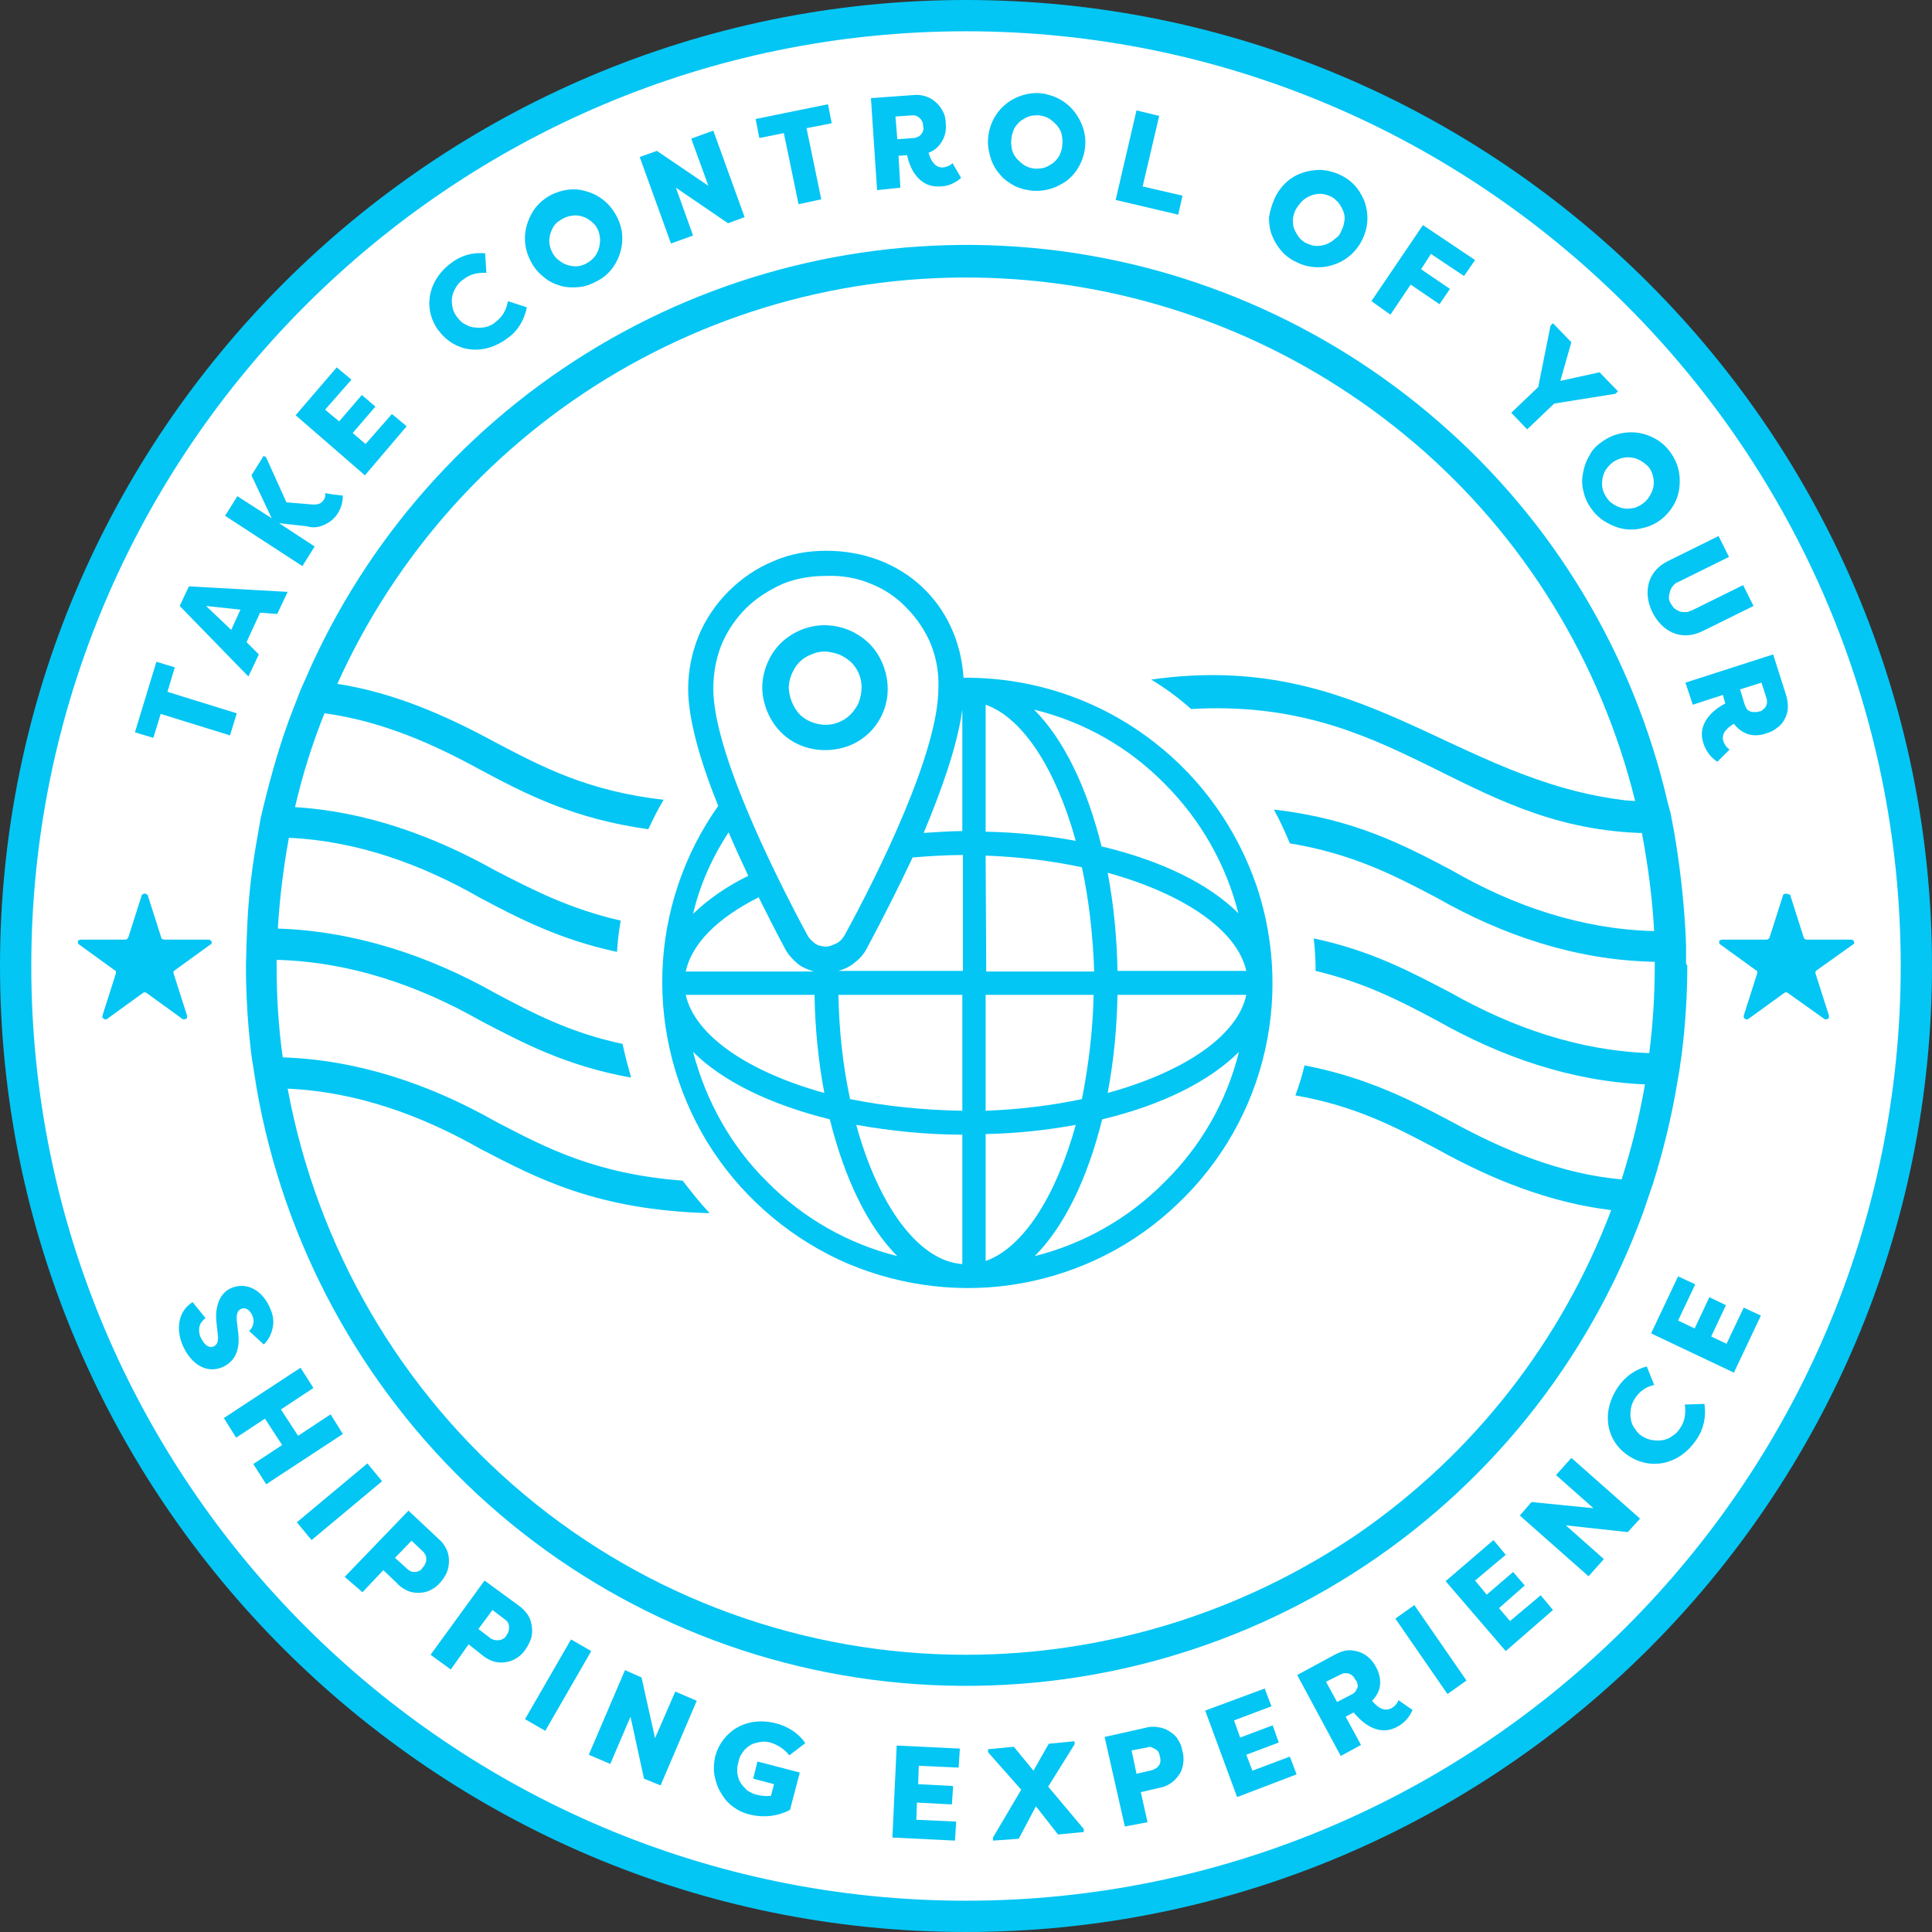
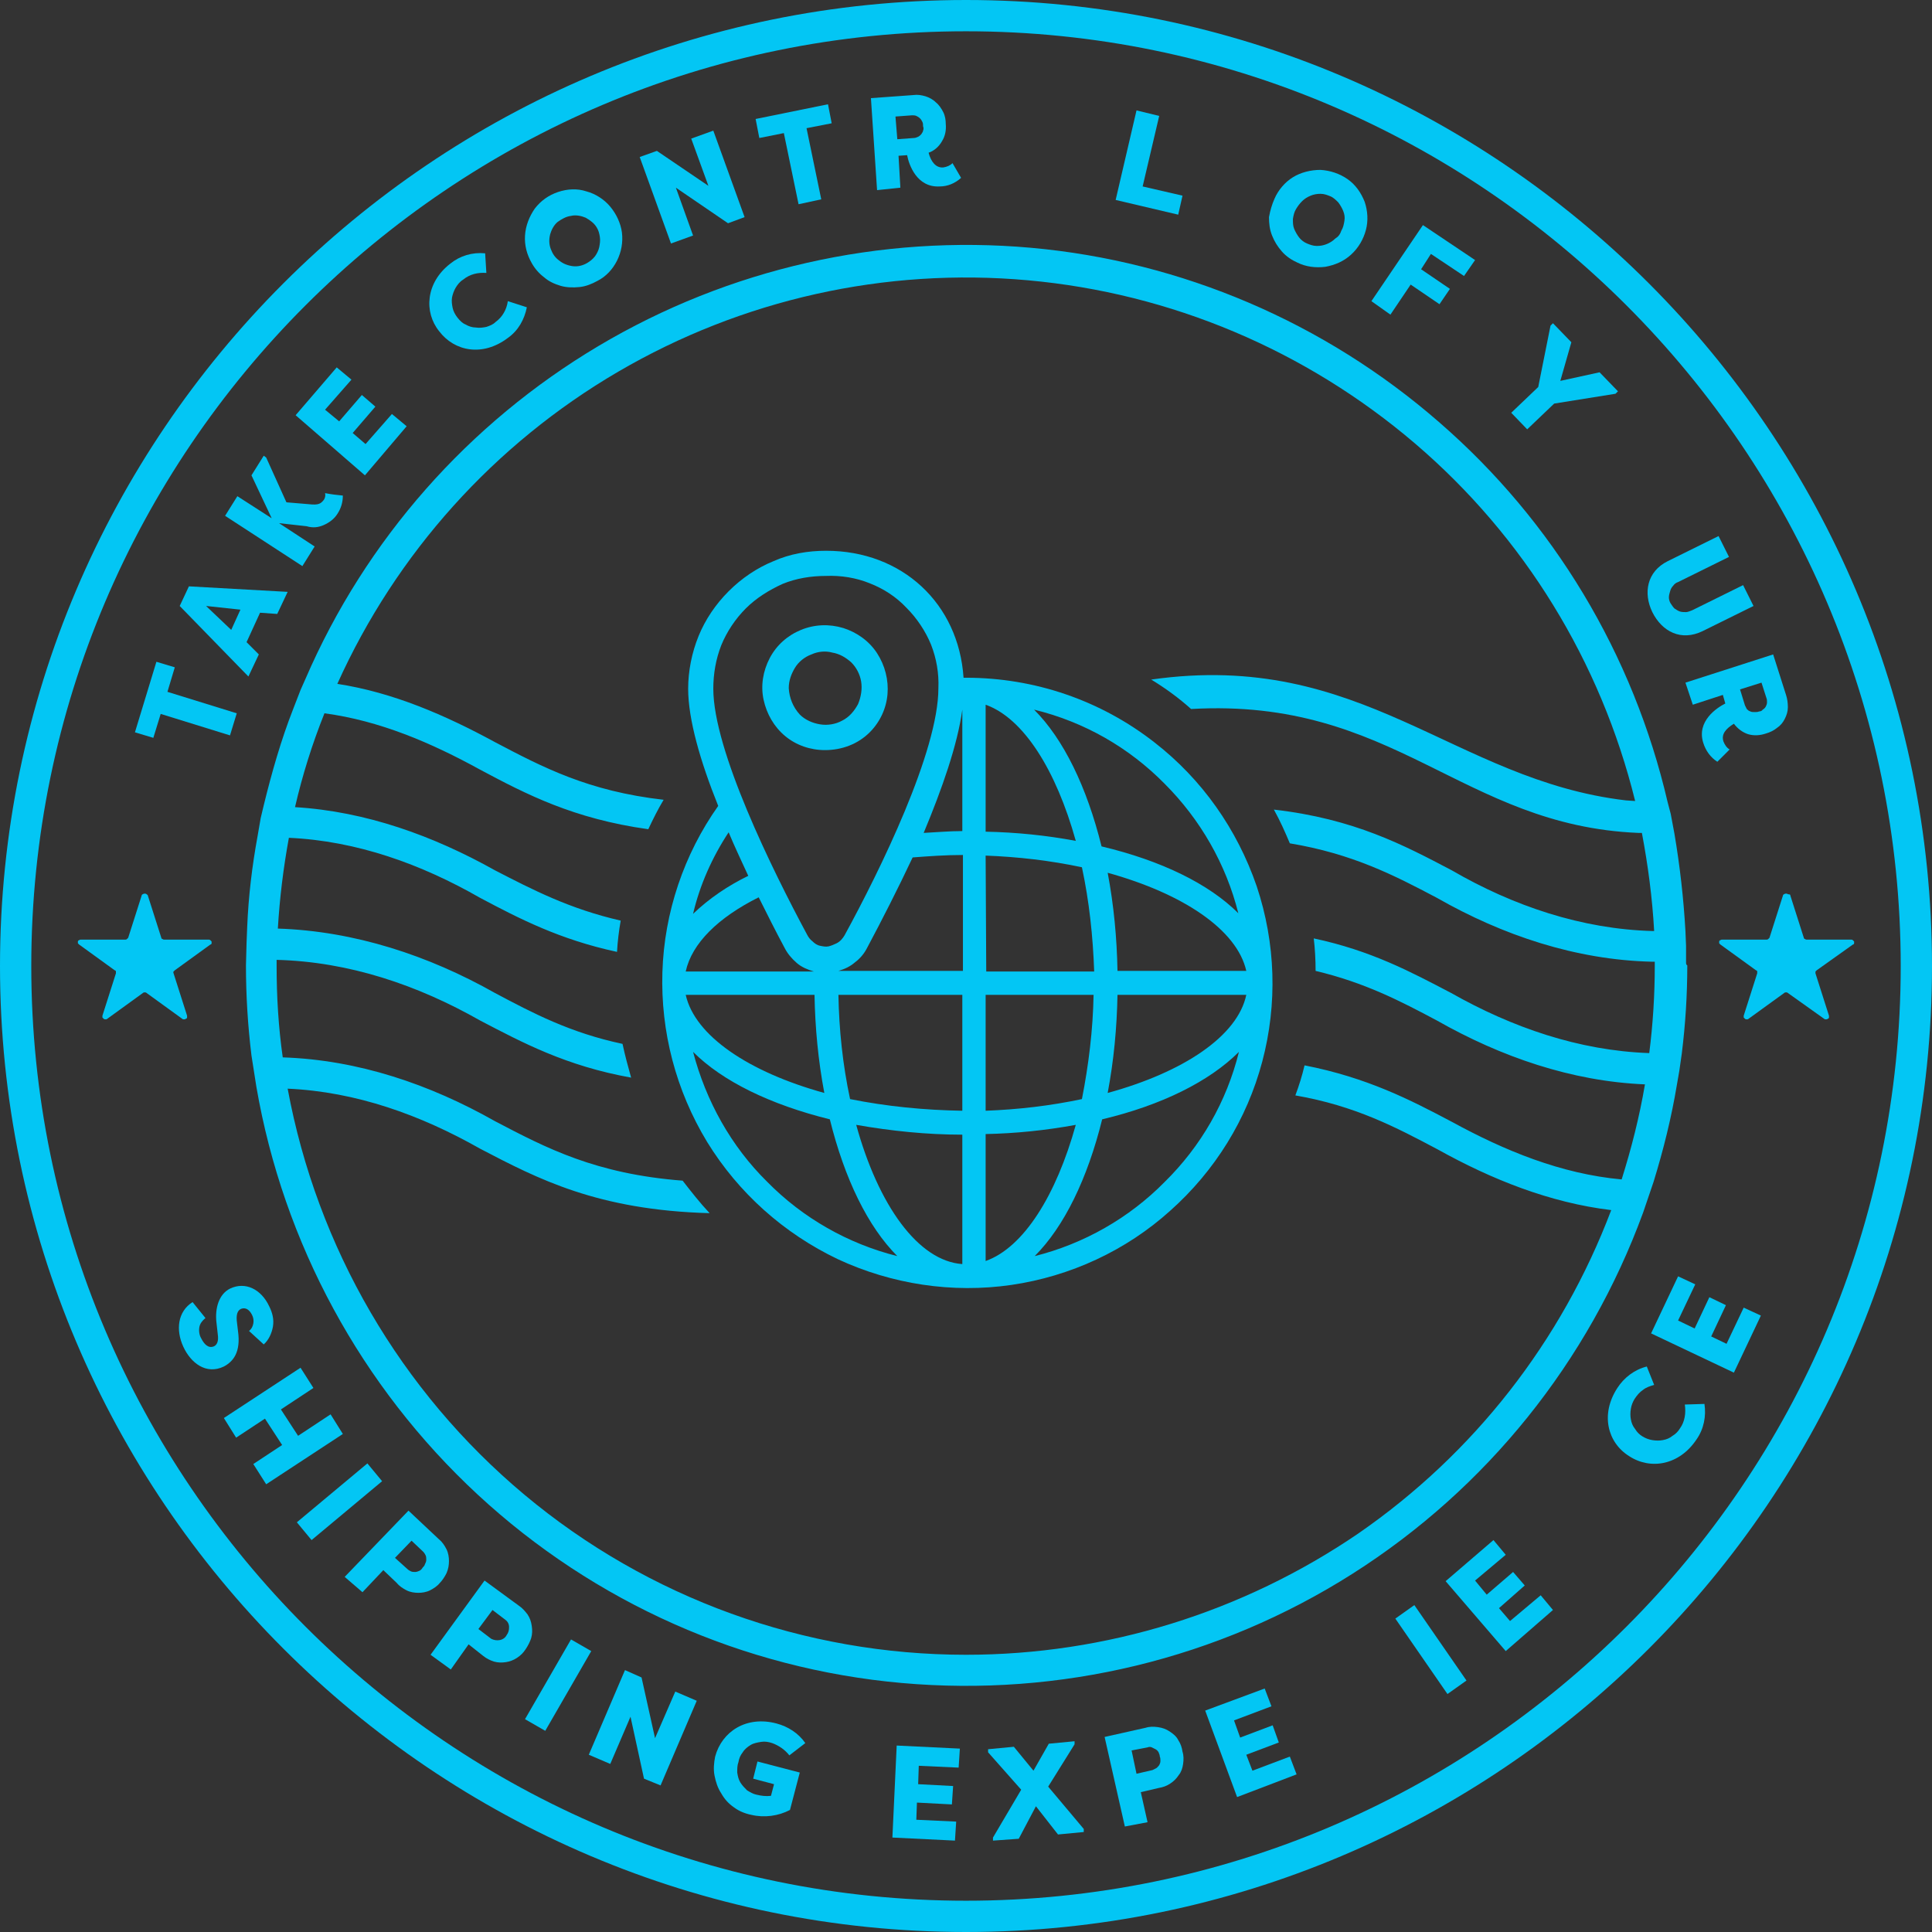
<svg xmlns="http://www.w3.org/2000/svg" version="1.1" id="Layer_1" x="0px" y="0px" viewBox="0 0 315 315" style="enable-background:new 0 0 315 315;" xml:space="preserve">
  <rect x="0" y="0" width="315" height="315" fill="#333333" stroke="none" />
  <style type="text/css">
	.st0{fill:#FFFFFF;}
	.st1{fill:#03C6F4;}
</style>
-   <circle class="st0" cx="157.7" cy="157.3" r="156.7" />
  <path class="st1" d="M24.1,146l2.2,6.9c0,0.1,0.1,0.2,0.2,0.2c0.1,0.1,0.2,0.1,0.3,0.1H34c0.1,0,0.2,0,0.3,0.1  c0.1,0.1,0.1,0.1,0.2,0.2c0,0.1,0,0.2,0,0.3s-0.1,0.2-0.2,0.2l-5.8,4.2c-0.1,0.1-0.1,0.1-0.2,0.2s0,0.2,0,0.3l2.2,6.9  c0,0.1,0,0.2,0,0.3c0,0.1-0.1,0.2-0.2,0.2c-0.1,0.1-0.2,0.1-0.3,0.1c-0.1,0-0.2,0-0.3-0.1l-5.8-4.2c-0.1-0.1-0.2-0.1-0.3-0.1  c-0.1,0-0.2,0-0.3,0.1l-5.8,4.2c-0.1,0.1-0.2,0.1-0.3,0.1c-0.1,0-0.2,0-0.3-0.1c-0.1-0.1-0.1-0.1-0.2-0.2c0-0.1,0-0.2,0-0.3l2.2-6.9  c0-0.1,0-0.2,0-0.3c0-0.1-0.1-0.2-0.2-0.2l-5.8-4.2c-0.1-0.1-0.1-0.1-0.2-0.2c0-0.1,0-0.2,0-0.3c0-0.1,0.1-0.2,0.2-0.2  c0.1-0.1,0.2-0.1,0.3-0.1h7.2c0.1,0,0.2,0,0.3-0.1c0.1-0.1,0.1-0.1,0.2-0.2l2.2-6.9c0-0.1,0.1-0.2,0.2-0.2c0.1-0.1,0.2-0.1,0.3-0.1  c0.1,0,0.2,0,0.3,0.1S24.1,145.9,24.1,146z" />
  <path class="st1" d="M291.9,146l2.2,6.9c0,0.1,0.1,0.2,0.2,0.2c0.1,0.1,0.2,0.1,0.3,0.1h7.2c0.1,0,0.2,0,0.3,0.1  c0.1,0.1,0.1,0.1,0.2,0.2c0,0.1,0,0.2,0,0.3c0,0.1-0.1,0.2-0.2,0.2l-5.9,4.2c-0.1,0.1-0.1,0.1-0.2,0.2c0,0.1,0,0.2,0,0.3l2.2,6.9  c0,0.1,0,0.2,0,0.3c0,0.1-0.1,0.2-0.2,0.2c-0.1,0.1-0.2,0.1-0.3,0.1c-0.1,0-0.2,0-0.3-0.1l-5.9-4.2c-0.1-0.1-0.2-0.1-0.3-0.1  c-0.1,0-0.2,0-0.3,0.1l-5.8,4.2c-0.1,0.1-0.2,0.1-0.3,0.1c-0.1,0-0.2,0-0.3-0.1c-0.1-0.1-0.1-0.1-0.2-0.2c0-0.1,0-0.2,0-0.3l2.2-6.9  c0-0.1,0-0.2,0-0.3s-0.1-0.2-0.2-0.2l-5.8-4.2c-0.1-0.1-0.1-0.1-0.2-0.2c0-0.1,0-0.2,0-0.3c0-0.1,0.1-0.2,0.2-0.2  c0.1-0.1,0.2-0.1,0.3-0.1h7.2c0.1,0,0.2,0,0.3-0.1c0.1-0.1,0.1-0.1,0.2-0.2l2.2-6.9c0-0.1,0.1-0.2,0.2-0.2c0.1-0.1,0.2-0.1,0.3-0.1  c0.1,0,0.2,0,0.3,0.1C291.9,145.8,291.9,145.9,291.9,146z" />
  <path class="st1" d="M157.5,315C70.7,315,0,244.3,0,157.5C0,70.7,70.7,0,157.5,0C244.4,0,315,70.7,315,157.5  C315,244.4,244.3,315,157.5,315z M157.5,5.1C73.5,5.1,5.1,73.5,5.1,157.5c0,84,68.4,152.4,152.4,152.4c84,0,152.4-68.4,152.4-152.4  C309.9,73.5,241.5,5.1,157.5,5.1z" />
  <path class="st1" d="M25.5,107.9l3,0.9l-1.2,4l11.3,3.5l-1.1,3.6l-11.3-3.5l-1.2,3.9l-3-0.9L25.5,107.9z" />
  <path class="st1" d="M40.5,110.3L29.3,98.8l1.5-3.2l16.1,0.9l-1.7,3.6l-2.8-0.2l-2.2,4.8l2,2L40.5,110.3z M37.7,102.7l1.5-3.3  l-5.6-0.6L37.7,102.7z" />
  <path class="st1" d="M51.3,89.1l-2,3.2l-12.6-8.2l2-3.2l5.6,3.6L41,77.5l2-3.2l0.4,0.3l3.3,7.3l3.6,0.3c1.7,0.2,2-0.1,2.5-0.7  c0.2-0.3,0.3-0.7,0.2-1.1c1,0.2,1.9,0.3,2.9,0.4c0,1.1-0.3,2.1-0.9,3c-0.5,0.8-1.3,1.4-2.2,1.8S51,86.1,50,85.8l-4.5-0.5L51.3,89.1z  " />
  <path class="st1" d="M59.5,77.5l-11.3-9.8l6.7-7.8l2.4,2L53,66.8l2.3,1.9l3.7-4.3l2.2,1.9l-3.7,4.3l2.1,1.8l4.3-4.9l2.4,2L59.5,77.5  z" />
  <path class="st1" d="M73.4,43c1.6-1.3,3.6-1.9,5.7-1.7l0.2,3.2c-1.4-0.1-2.7,0.2-3.8,1.1c-0.5,0.3-0.9,0.8-1.2,1.3  c-0.3,0.5-0.5,1.1-0.6,1.6c-0.1,0.6,0,1.2,0.1,1.7s0.4,1.1,0.8,1.6c0.4,0.5,0.8,0.9,1.3,1.1c0.5,0.3,1.1,0.5,1.7,0.5  c0.6,0.1,1.2,0,1.7-0.1c0.6-0.2,1.1-0.4,1.5-0.8c1.1-0.8,1.8-2,2-3.4l3.1,1c-0.4,2-1.4,3.8-3.1,5c-4.1,3.1-8.7,2.2-11.2-1.1  C69.1,50.9,69.4,46.1,73.4,43z" />
  <path class="st1" d="M86.7,42.9c-0.8-1.4-1.2-2.9-1.1-4.5c0.1-1.6,0.7-3.1,1.6-4.4c1-1.3,2.3-2.2,3.8-2.7c1.5-0.5,3.1-0.6,4.6-0.1  c1.5,0.4,2.9,1.3,3.9,2.5c1,1.2,1.7,2.7,1.9,4.2c0.2,1.6-0.1,3.2-0.8,4.6c-0.7,1.4-1.8,2.6-3.2,3.3c-0.9,0.5-1.9,0.9-2.9,1  c-1,0.1-2.1,0.1-3.1-0.2c-1-0.3-1.9-0.7-2.7-1.4C87.9,44.6,87.2,43.8,86.7,42.9z M97.3,37.1c-0.4-0.7-1.1-1.2-1.8-1.6  c-0.7-0.3-1.6-0.5-2.4-0.3c-0.8,0.1-1.5,0.5-2.2,1c-0.6,0.5-1,1.3-1.2,2c-0.2,0.8-0.2,1.6,0.1,2.4c0.3,0.8,0.7,1.4,1.4,1.9  c0.6,0.5,1.4,0.8,2.2,0.9c0.8,0.1,1.6-0.1,2.3-0.5c0.5-0.3,0.9-0.6,1.3-1.1c0.3-0.4,0.6-1,0.7-1.5c0.1-0.5,0.2-1.1,0.1-1.7  S97.6,37.6,97.3,37.1z" />
  <path class="st1" d="M110.2,30.6l2.8,7.8l-3.6,1.3l-5.1-14.1l2.8-1l8.4,5.7l-2.8-7.7l3.6-1.3l5.1,14.1l-2.7,1L110.2,30.6z" />
  <path class="st1" d="M135,17l0.6,3.1l-4.1,0.8l2.4,11.6l-3.7,0.8l-2.4-11.6l-4,0.8l-0.6-3.1L135,17z" />
  <path class="st1" d="M151.4,24.9c0.4,1.5,1.2,2.5,2.4,2.4c0.6-0.1,1.1-0.3,1.5-0.7l1.4,2.4c-1,0.9-2.2,1.4-3.5,1.4  c-3.7,0.2-5-3.5-5.3-5.1l-1.4,0.1l0.3,5.2L143,31l-1-15l6.9-0.5c0.7-0.1,1.3,0,2,0.2c0.6,0.2,1.2,0.5,1.7,1c0.5,0.4,0.9,1,1.2,1.6  c0.3,0.6,0.4,1.3,0.4,1.9c0.1,1-0.1,2-0.6,2.8C153.1,23.9,152.3,24.6,151.4,24.9z M149,22.5c0.2,0,0.5-0.1,0.7-0.2  c0.2-0.1,0.4-0.3,0.5-0.4c0.1-0.2,0.3-0.4,0.3-0.6c0.1-0.2,0.1-0.5,0-0.7c0-0.2,0-0.5-0.1-0.7c-0.1-0.2-0.2-0.4-0.4-0.6  c-0.2-0.2-0.4-0.3-0.6-0.4c-0.2-0.1-0.5-0.1-0.7-0.1L146,19l0.3,3.7L149,22.5z" />
-   <path class="st1" d="M161.1,22.6c0.1-1.6,0.7-3.1,1.6-4.3c1-1.3,2.3-2.2,3.8-2.7c1.5-0.5,3.1-0.6,4.6-0.1c1.5,0.4,2.9,1.3,3.9,2.5  c1,1.2,1.7,2.7,1.9,4.2c0.2,1.6-0.1,3.2-0.8,4.6c-0.7,1.4-1.8,2.6-3.2,3.3c-1.4,0.8-3,1.1-4.5,1c-1-0.1-2-0.3-3-0.8  c-0.9-0.5-1.8-1.1-2.4-1.9c-0.7-0.8-1.2-1.7-1.5-2.7C161.2,24.7,161,23.6,161.1,22.6z M173.2,23.6c0.1-0.6,0-1.1-0.1-1.7  c-0.1-0.5-0.4-1-0.8-1.5c-0.4-0.4-0.8-0.8-1.3-1.1c-0.5-0.3-1-0.4-1.6-0.5c-0.6,0-1.1,0-1.7,0.2c-0.5,0.2-1,0.5-1.4,0.8  c-0.4,0.4-0.8,0.8-1,1.3c-0.2,0.5-0.4,1.1-0.4,1.6c-0.1,0.6,0,1.1,0.1,1.7c0.1,0.5,0.4,1,0.8,1.5c0.4,0.4,0.8,0.8,1.3,1.1  c0.5,0.3,1,0.4,1.6,0.5c0.6,0,1.1,0,1.7-0.2c0.5-0.2,1-0.5,1.4-0.8c0.4-0.4,0.8-0.8,1-1.3C173,24.7,173.2,24.2,173.2,23.6z" />
  <path class="st1" d="M192.8,31.9l-0.7,3.1l-10.2-2.4l3.4-14.6l3.7,0.9l-2.7,11.5L192.8,31.9z" />
  <path class="st1" d="M207.8,32.4c0.6-1.4,1.7-2.7,3-3.5s2.9-1.2,4.5-1.2c1.6,0.1,3.1,0.6,4.4,1.5c1.3,0.9,2.2,2.2,2.8,3.7  c0.5,1.5,0.6,3.1,0.2,4.6c-0.4,1.5-1.2,2.9-2.4,4c-1.2,1.1-2.6,1.7-4.2,2c-1.6,0.2-3.2,0-4.6-0.7c-0.9-0.4-1.8-1-2.5-1.8  c-0.7-0.8-1.2-1.6-1.6-2.6c-0.4-1-0.5-2-0.5-3C207.1,34.3,207.4,33.3,207.8,32.4z M218.7,37.6c0.3-0.5,0.4-1,0.5-1.6s0-1.1-0.2-1.6  c-0.2-0.5-0.5-1-0.8-1.4c-0.4-0.4-0.8-0.8-1.3-1c-0.5-0.2-1-0.4-1.6-0.4c-0.6,0-1.1,0.1-1.6,0.3c-0.5,0.2-1,0.5-1.4,0.9  c-0.4,0.4-0.7,0.8-1,1.3c-0.3,0.5-0.4,1-0.5,1.6c0,0.6,0,1.1,0.2,1.6c0.2,0.5,0.5,1,0.8,1.4s0.8,0.8,1.3,1c0.5,0.2,1,0.4,1.6,0.4  c0.6,0,1.1-0.1,1.6-0.3c0.5-0.2,1-0.5,1.4-0.9C218.2,38.6,218.5,38.2,218.7,37.6z" />
  <path class="st1" d="M223.6,49.1l8.4-12.4l8.5,5.7l-1.8,2.6l-5.4-3.6l-1.6,2.5l4.7,3.2l-1.7,2.5l-4.7-3.2l-3.3,4.9L223.6,49.1z" />
  <path class="st1" d="M254.4,62.1l6.4-1.4l3,3.1l-0.4,0.4l-10,1.6l-4.4,4.2l-2.6-2.7l4.4-4.2l2-10l0.4-0.4l3,3.1L254.4,62.1z" />
-   <path class="st1" d="M261.1,72.1c1.3-1,2.8-1.5,4.4-1.6c1.6-0.1,3.1,0.3,4.5,1.1c1.4,0.8,2.4,2,3.1,3.4c0.7,1.4,0.9,3,0.7,4.6  c-0.2,1.6-0.9,3-2,4.2c-1.1,1.2-2.5,2-4,2.3c-1.5,0.4-3.1,0.3-4.6-0.3c-1.5-0.6-2.8-1.5-3.7-2.8c-0.6-0.8-1.1-1.8-1.3-2.8  c-0.3-1-0.3-2-0.1-3.1c0.2-1,0.5-2,1.1-2.9C259.5,73.5,260.2,72.7,261.1,72.1z M268,82c0.6-0.5,1.1-1.2,1.4-2  c0.3-0.8,0.3-1.6,0.1-2.4c-0.2-0.8-0.6-1.5-1.3-2c-0.6-0.5-1.4-0.9-2.2-1c-0.8-0.1-1.6,0-2.4,0.4c-0.7,0.3-1.3,0.9-1.8,1.6  c-0.4,0.7-0.6,1.5-0.6,2.3c0,0.8,0.3,1.6,0.8,2.3c0.3,0.5,0.7,0.8,1.2,1.1c0.5,0.3,1,0.5,1.6,0.6c0.6,0.1,1.1,0,1.7-0.1  C267.1,82.6,267.6,82.3,268,82z" />
  <path class="st1" d="M285.9,98.8l-8.3,4.1c-3.5,1.7-6.6,0.1-8.2-3.1c-1.5-3.1-0.9-6.6,2.5-8.3l8.3-4.1l1.7,3.4l-8.3,4.1  c-0.3,0.1-0.6,0.3-0.8,0.6c-0.2,0.2-0.4,0.5-0.5,0.9c-0.1,0.3-0.2,0.7-0.2,1c0,0.3,0.1,0.7,0.3,1c0.2,0.3,0.4,0.6,0.6,0.8  c0.3,0.2,0.6,0.4,0.9,0.5c0.3,0.1,0.7,0.1,1,0.1c0.3,0,0.7-0.2,1-0.3l8.3-4.1L285.9,98.8z" />
  <path class="st1" d="M282.7,118c-1.3,0.8-2.1,1.7-1.7,2.9c0.2,0.5,0.5,1,1,1.3l-2,2c-1.1-0.7-1.9-1.8-2.3-3.1  c-1.1-3.5,2.2-5.7,3.6-6.4l-0.4-1.4l-4.9,1.6l-1.2-3.6l14.3-4.6l2.1,6.6c0.2,0.6,0.3,1.3,0.3,2c0,0.7-0.2,1.3-0.5,1.9  c-0.3,0.6-0.7,1.1-1.3,1.5c-0.5,0.4-1.1,0.7-1.8,0.9c-0.9,0.3-1.9,0.4-2.9,0.1C284.1,119.4,283.3,118.8,282.7,118z M284.5,115  c0.1,0.2,0.2,0.4,0.3,0.6c0.2,0.2,0.3,0.3,0.6,0.4c0.2,0.1,0.4,0.1,0.7,0.1c0.2,0,0.5,0,0.7-0.1c0.2,0,0.5-0.1,0.6-0.3  c0.2-0.1,0.4-0.3,0.5-0.5c0.1-0.2,0.2-0.4,0.2-0.7c0-0.2,0-0.5-0.1-0.7l-0.8-2.5l-3.5,1.1L284.5,115z" />
  <path class="st1" d="M33.5,214.9c-0.5,0.4-0.9,0.9-1,1.5c-0.1,0.6,0,1.3,0.3,1.8c0.5,1,1.2,1.7,2.1,1.3c0.4-0.2,0.8-0.7,0.6-2  l-0.2-1.8c-0.3-2.4,0.4-4.7,2.2-5.6c2.5-1.2,5.1,0.1,6.4,2.9c0.5,1,0.8,2.1,0.6,3.3c-0.2,1.1-0.7,2.2-1.5,2.9l-2.4-2.2  c0.4-0.3,0.6-0.7,0.7-1.2c0.1-0.5,0-1-0.2-1.4c-0.4-0.8-1-1.3-1.8-1c-0.4,0.2-0.8,0.6-0.7,1.9l0.2,1.7c0.5,3.5-0.8,5-2.3,5.8  c-2.9,1.4-5.4-0.6-6.6-3.2c-1.3-2.8-0.9-5.8,1.5-7.3L33.5,214.9z" />
  <path class="st1" d="M41.3,238.7l4.7-3.1l-2.8-4.3l-4.7,3.1l-2-3.2l12.5-8.2l2.1,3.3l-5.3,3.5l2.8,4.3l5.3-3.5l2,3.2l-12.5,8.2  L41.3,238.7z" />
  <path class="st1" d="M50.8,251.1l-2.4-2.9l11.5-9.6l2.4,2.9L50.8,251.1z" />
  <path class="st1" d="M56.2,257.1l10.4-10.8l5,4.7c0.5,0.4,0.9,1,1.2,1.6c0.3,0.6,0.4,1.3,0.4,1.9c0,0.7-0.1,1.3-0.4,2  c-0.3,0.6-0.7,1.2-1.1,1.6c-0.4,0.5-1,0.9-1.6,1.2s-1.3,0.4-1.9,0.4s-1.3-0.1-1.9-0.4c-0.6-0.3-1.2-0.7-1.6-1.2l-2.2-2.1l-3.4,3.6  L56.2,257.1z M66.4,255.8c0.2,0.2,0.4,0.3,0.6,0.4c0.2,0.1,0.5,0.1,0.7,0.1c0.2,0,0.5-0.1,0.7-0.2c0.2-0.1,0.4-0.3,0.5-0.5  c0.2-0.2,0.3-0.3,0.4-0.6c0.1-0.2,0.2-0.4,0.2-0.7c0-0.2,0-0.5-0.1-0.7c-0.1-0.2-0.2-0.4-0.4-0.6l-1.9-1.8l-2.7,2.8L66.4,255.8z" />
  <path class="st1" d="M70.2,269.8l8.8-12.1l5.6,4.1c0.6,0.4,1,0.9,1.4,1.4c0.4,0.6,0.6,1.2,0.7,1.9c0.1,0.7,0.1,1.3-0.1,2  c-0.2,0.6-0.5,1.2-0.9,1.8c-0.4,0.6-0.8,1-1.4,1.4c-0.6,0.4-1.2,0.6-1.8,0.7c-0.7,0.1-1.3,0.1-2-0.1c-0.6-0.2-1.2-0.5-1.7-0.9  l-2.4-1.9l-2.9,4.1L70.2,269.8z M80.1,267.2c0.4,0.2,0.9,0.3,1.4,0.2c0.5-0.1,0.9-0.4,1.1-0.8c0.3-0.4,0.4-0.8,0.4-1.3  c0-0.5-0.2-0.9-0.6-1.2l-2.1-1.6l-2.3,3.1L80.1,267.2z" />
  <path class="st1" d="M88.9,282.2l-3.3-1.9l7.5-13l3.3,1.9L88.9,282.2z" />
  <path class="st1" d="M102.8,279.9l-3.3,7.7l-3.5-1.5l5.9-13.8l2.7,1.2l2.2,9.9l3.3-7.6l3.5,1.5l-5.9,13.8L105,290L102.8,279.9z" />
  <path class="st1" d="M126.6,281c1.9,0.5,3.6,1.6,4.7,3.2l-2.6,2c-0.7-0.9-1.7-1.6-2.8-2c-0.6-0.2-1.2-0.3-1.8-0.2  c-0.6,0.1-1.2,0.2-1.7,0.5c-0.5,0.3-1,0.7-1.3,1.2c-0.4,0.5-0.6,1-0.7,1.6c-0.2,0.5-0.2,1.1-0.2,1.7c0.1,0.6,0.2,1.1,0.5,1.6  s0.7,0.9,1.1,1.3c0.5,0.3,1,0.6,1.5,0.7c0.8,0.2,1.6,0.3,2.4,0.2l0.5-1.9l-3.4-0.9l0.7-2.8l6.9,1.8l-1.6,6.1c-1.9,1-4.2,1.3-6.3,0.8  c-1-0.2-2-0.6-2.8-1.2c-0.9-0.6-1.6-1.4-2.1-2.3c-0.6-0.9-0.9-1.9-1.1-2.9s-0.1-2.1,0.1-3.1C117.7,282.3,121.7,279.7,126.6,281z" />
  <path class="st1" d="M145.5,299.6l0.7-15l10.3,0.5l-0.2,3.1l-6.5-0.3l-0.1,3l5.7,0.3l-0.2,3l-5.7-0.3l-0.1,2.8l6.5,0.3l-0.2,3.1  L145.5,299.6z" />
  <path class="st1" d="M166.1,299.8l-4.2,0.3v-0.5l4.6-7.8l-5.4-6.1v-0.5l4.2-0.4l3.2,3.9l2.5-4.4l4.2-0.4v0.5l-4.3,6.9l5.8,6.9v0.5  l-4.2,0.4l-3.6-4.6L166.1,299.8z" />
  <path class="st1" d="M183.4,297.8l-3.3-14.6l6.7-1.5c0.6-0.2,1.3-0.2,2-0.1c0.7,0.1,1.3,0.3,1.9,0.7c0.6,0.4,1.1,0.8,1.4,1.4  c0.4,0.6,0.6,1.2,0.7,1.9c0.2,0.6,0.2,1.3,0.1,2c-0.1,0.7-0.3,1.3-0.7,1.8c-0.4,0.6-0.8,1-1.4,1.4c-0.6,0.4-1.2,0.6-1.8,0.7l-3,0.7  l1.1,4.9L183.4,297.8z M187.9,288.6c0.2-0.1,0.4-0.2,0.6-0.3c0.2-0.1,0.3-0.3,0.5-0.5c0.1-0.2,0.2-0.4,0.2-0.7c0-0.2,0-0.5-0.1-0.7  c0-0.2-0.1-0.5-0.2-0.7c-0.1-0.2-0.3-0.4-0.5-0.5c-0.2-0.1-0.4-0.2-0.6-0.3c-0.2-0.1-0.5-0.1-0.7,0l-2.6,0.5l0.8,3.8L187.9,288.6z" />
  <path class="st1" d="M201.7,293l-5.2-14.1l9.7-3.6l1.1,2.9l-6.1,2.3l1,2.8l5.3-2l1,2.8l-5.3,2l1,2.6l6.1-2.3l1.1,2.9L201.7,293z" />
-   <path class="st1" d="M223.7,277.3c1,1.2,2,1.8,3.2,1.2c0.5-0.3,0.9-0.7,1.1-1.3l2.3,1.6c-0.5,1.2-1.4,2.2-2.6,2.8  c-3.3,1.7-6-1.2-7-2.4l-1.3,0.7l2.5,4.6l-3.3,1.8l-7.1-13.2l6.1-3.3c0.6-0.3,1.2-0.6,1.9-0.7c0.7-0.1,1.3,0,2,0.2  c0.6,0.2,1.2,0.5,1.7,1c0.5,0.4,0.9,1,1.2,1.6c0.5,0.9,0.7,1.9,0.6,2.9C224.9,275.7,224.4,276.6,223.7,277.3z M220.5,276.2  c0.2-0.1,0.4-0.3,0.5-0.4c0.1-0.2,0.2-0.4,0.3-0.6c0.1-0.2,0.1-0.5,0-0.7c0-0.2-0.1-0.4-0.3-0.6c-0.1-0.2-0.2-0.4-0.4-0.6  c-0.2-0.2-0.4-0.3-0.6-0.4s-0.5-0.1-0.7-0.1s-0.5,0.1-0.7,0.2l-2.4,1.2l1.8,3.3L220.5,276.2z" />
  <path class="st1" d="M239.1,274l-3.1,2.2l-8.5-12.3l3.1-2.2L239.1,274z" />
  <path class="st1" d="M245.5,269.2l-9.8-11.4l7.8-6.7l2,2.4l-5,4.2l1.9,2.3l4.3-3.7l1.9,2.2l-4.2,3.7l1.8,2.1l5-4.2l2,2.4  L245.5,269.2z" />
-   <path class="st1" d="M255.3,248.7l6.2,5.5L259,257l-11.2-9.9l1.9-2.2l10.1,1l-6.1-5.4l2.5-2.8l11.2,9.9l-2,2.2L255.3,248.7z" />
  <path class="st1" d="M263.7,226.3c1.1-1.7,2.8-3,4.8-3.5l1.2,3c-0.7,0.2-1.3,0.4-1.8,0.8c-0.6,0.4-1,0.9-1.4,1.5  c-0.3,0.5-0.5,1-0.6,1.6c-0.1,0.6-0.1,1.2,0,1.7c0.1,0.6,0.3,1.1,0.7,1.6c0.3,0.5,0.7,0.9,1.2,1.2c0.5,0.3,1,0.5,1.6,0.6  c0.6,0.1,1.2,0.1,1.7,0c0.6-0.1,1.1-0.3,1.6-0.7c0.5-0.3,0.9-0.7,1.2-1.2c0.8-1.1,1-2.5,0.8-3.9l3.2-0.1c0.3,2-0.1,4.1-1.3,5.8  c-2.8,4.2-7.5,5-11,2.7C262.1,235.2,260.9,230.6,263.7,226.3z" />
  <path class="st1" d="M282.7,223.8l-13.5-6.4l4.4-9.3l2.8,1.3l-2.8,5.9l2.7,1.3l2.4-5.1l2.7,1.3l-2.4,5.1l2.5,1.2l2.8-5.9l2.8,1.3  L282.7,223.8z" />
  <path class="st1" d="M141.8,119.4c1.7-1.7,2.7-3.9,2.9-6.2c0.2-2.3-0.4-4.7-1.7-6.7c-1.3-2-3.3-3.4-5.5-4.1  c-2.3-0.7-4.7-0.6-6.9,0.3c-2.2,0.9-4,2.5-5.1,4.6c-1.1,2.1-1.5,4.5-1,6.8c0.5,2.3,1.7,4.4,3.5,5.9c1.8,1.5,4.1,2.3,6.5,2.3  C137.3,122.3,139.9,121.3,141.8,119.4z M128.6,112.2c0-1.2,0.4-2.3,1-3.3c0.6-1,1.6-1.8,2.7-2.2c1.1-0.5,2.3-0.6,3.4-0.3  c1.2,0.2,2.2,0.8,3.1,1.6c0.8,0.8,1.4,1.9,1.6,3.1c0.2,1.2,0,2.5-0.5,3.7c-0.6,1.1-1.4,2.1-2.6,2.7c-1.1,0.6-2.4,0.8-3.6,0.6  s-2.4-0.7-3.3-1.6C129.3,115.3,128.7,113.8,128.6,112.2L128.6,112.2z" />
  <path class="st1" d="M188.3,121.1c-8.8-6.9-19.6-10.6-30.8-10.6h-0.4c-0.8-12.1-10-20.7-22.4-20.7c-3,0-5.9,0.5-8.6,1.7  c-2.7,1.1-5.2,2.8-7.3,4.9c-2.1,2.1-3.8,4.6-4.9,7.3c-1.1,2.7-1.7,5.7-1.7,8.6c0,5,2,11.9,4.9,19.1c-5.6,7.9-8.8,17.4-9.1,27.1  c-0.3,9.7,2.2,19.3,7.3,27.7c5.1,8.3,12.5,14.9,21.3,19.1c8.8,4.1,18.7,5.6,28.3,4.2c9.6-1.4,18.7-5.6,25.9-12.1  c7.3-6.5,12.5-14.9,15-24.3c2.5-9.4,2.2-19.3-0.9-28.6C201.7,135.2,196,127.1,188.3,121.1L188.3,121.1z M116.3,112.3  c0-2.4,0.4-4.8,1.3-7.1c0.9-2.2,2.3-4.3,4-6c1.7-1.7,3.8-3,6-4c2.2-0.9,4.6-1.3,7.1-1.3c2.4-0.1,4.9,0.3,7.1,1.2  c2.3,0.9,4.3,2.2,6,4c1.7,1.7,3.1,3.8,4,6c0.9,2.3,1.3,4.7,1.2,7.1c0,10.3-9.5,29.7-15.3,40.3c-0.3,0.5-0.7,1-1.3,1.3  c-0.4,0.2-0.9,0.4-1.3,0.5c-0.5,0.1-0.9,0-1.4-0.1c-0.5-0.1-0.9-0.4-1.2-0.7c-0.4-0.3-0.7-0.7-0.9-1.1  C125.9,141.8,116.3,122.3,116.3,112.3z M156.9,115.7v19.8c-2.1,0-4.3,0.2-6.3,0.3C153.6,128.6,156.1,121.5,156.9,115.7z   M118.8,135.7c1,2.4,2.1,4.7,3.2,7.1c-3.3,1.6-6.4,3.7-9,6.2C114.1,144.3,116.1,139.8,118.8,135.7z M123.7,146.3  c1.4,2.8,2.8,5.6,4.2,8.2c0.5,1,1.2,1.8,2,2.5c0.8,0.7,1.8,1.1,2.8,1.4h-20.9C112.8,153.8,117.1,149.6,123.7,146.3z M132.8,162.2  c0.1,5.4,0.6,10.7,1.6,16c-12.3-3.4-21.1-9.3-22.6-16H132.8z M125.1,192.7c-5.9-5.8-10-13.2-12.1-21.2c4.8,4.8,12.6,8.6,22.3,11  c2.4,9.7,6.2,17.5,11,22.3C138.3,202.8,130.9,198.6,125.1,192.7L125.1,192.7z M156.9,206.1c-7.2-0.5-13.7-9.6-17.3-22.7  c5.7,1,11.5,1.6,17.3,1.6V206.1z M138.6,179.2c-1.2-5.6-1.8-11.3-1.9-17h20.2v18.9C150.7,181,144.6,180.4,138.6,179.2z M136.7,158.3  c1-0.3,1.9-0.7,2.7-1.4c0.8-0.6,1.5-1.4,2-2.4c2.4-4.5,5-9.6,7.4-14.7c2.6-0.2,5.4-0.4,8.2-0.4v18.9H136.7z M203.2,158.3h-21  c-0.1-5.4-0.6-10.7-1.6-16C192.9,145.7,201.7,151.6,203.2,158.3z M189.9,127.8c5.8,5.8,10,13.1,12,21.1c-4.8-4.8-12.6-8.6-22.3-10.9  c-2.4-9.7-6.2-17.5-11-22.3C176.8,117.7,184.1,121.9,189.9,127.8L189.9,127.8z M160.7,114.9c6.2,2.2,11.5,10.7,14.7,22.2  c-4.8-0.9-9.7-1.4-14.7-1.5V114.9z M160.7,139.5c5.3,0.2,10.5,0.8,15.7,1.9c1.2,5.6,1.8,11.3,2,17h-17.6L160.7,139.5z M160.7,162.2  h17.6c-0.1,5.7-0.8,11.4-1.9,17c-5.2,1.1-10.4,1.7-15.7,1.9L160.7,162.2z M160.7,205.6v-20.7c4.9-0.1,9.8-0.6,14.7-1.5  C172.2,194.9,166.9,203.4,160.7,205.6L160.7,205.6z M189.9,192.7c-5.8,5.9-13.2,10.1-21.2,12.1c4.8-4.8,8.6-12.6,11-22.3  c9.7-2.3,17.5-6.2,22.3-11C200,179.6,195.8,186.9,189.9,192.7L189.9,192.7z M180.6,178.2c1-5.3,1.5-10.6,1.6-16h21  C201.8,168.9,193,174.8,180.6,178.2L180.6,178.2z" />
  <path class="st1" d="M274.9,156.9v-2.7l-0.1-2.4c-0.3-5.3-0.9-10.6-1.8-15.9l-0.6-3.2l-0.5-1.9c-5.6-24.1-18.6-45.8-37.3-62  c-18.6-16.2-41.9-26.2-66.5-28.4s-49.3,3.4-70.5,16c-21.2,12.6-38,31.6-47.8,54.3l-0.8,1.8l-1.2,3.1c-2,5.1-3.5,10.4-4.8,15.7  l-0.5,2.1l-0.5,2.9c-0.9,4.9-1.5,9.9-1.7,14.9l-0.1,2.5c0,0-0.1,3.3-0.1,3.7c0,4.9,0.3,9.8,0.9,14.7l0.8,5.1  c4.4,25.5,17.1,48.9,36.1,66.5s43.3,28.4,69.1,30.7c25.8,2.3,51.6-3.9,73.5-17.8c21.9-13.9,38.5-34.6,47.4-58.9l1.7-5  c1.6-5.2,2.9-10.4,3.8-15.8l0.4-2.3l0.4-2.8c0.6-4.8,0.9-9.6,0.9-14.4C274.9,157.3,274.9,157.1,274.9,156.9z M157.5,269.8  c-26.3,0-51.8-9.2-72-26.1c-20.2-16.9-33.8-40.3-38.6-66.2c11.2,0.5,21.7,4.3,31.4,9.8c9.4,4.9,19.1,10,37.4,10.5  c-1.6-1.7-3-3.5-4.4-5.3c-14.2-1.1-22.2-5.3-30.6-9.7c-10.6-6-22.3-10-34.6-10.4c-0.7-4.9-1-9.9-1-14.9v-1c11.8,0.3,23,4.1,33.2,9.9  c6.9,3.6,14,7.4,24.6,9.3c-0.5-1.8-1-3.6-1.4-5.5c-8.5-1.8-14.6-5-20.8-8.3c-10.8-6.1-22.9-10.1-35.4-10.5c0.3-5,0.9-9.9,1.8-14.8  c11.1,0.5,21.6,4.3,31.2,9.8c6.4,3.4,13,6.8,22.3,8.8c0.1-1.7,0.3-3.4,0.6-5.1c-8.3-1.9-14.3-5-20.5-8.2c-10-5.6-21-9.6-32.6-10.3  c1.2-5.2,2.8-10.3,4.8-15.3c9,1.2,17.4,4.8,25.4,9.2c7.5,4,15.2,8,27.4,9.7c0.8-1.7,1.6-3.3,2.5-4.8c-12.3-1.4-19.7-5.3-27.5-9.4  c-8.1-4.4-16.6-8.1-25.7-9.5c9.6-21.3,25.6-39.1,45.8-50.9c20.2-11.8,43.5-17,66.8-14.9c23.3,2.1,45.3,11.4,63.1,26.6  s30.3,35.6,35.9,58.3l-1.5-0.1c-28.1-3.3-43-24.6-77.4-19.7c2.3,1.4,4.5,3,6.5,4.8c33.2-1.9,44.1,19,72.9,20.2h0.6  c1,5.3,1.7,10.6,2,16h-0.2c-11.6-0.3-22.8-4.1-32.8-9.9c-7.8-4.1-15.9-8.4-29-9.9c1,1.8,1.8,3.6,2.6,5.5c10.2,1.7,17,5.2,24,8.9  c10.7,6.1,22.6,10.1,35,10.4h0.5c0,0.2,0,0.4,0,0.7c0,4.7-0.3,9.5-0.9,14.2c-11.5-0.4-22.4-4.2-32.3-9.8c-6.5-3.4-13-6.9-22.4-8.9  c0.2,1.7,0.3,3.5,0.3,5.3c8,1.9,13.8,4.9,19.8,8.1c10.4,5.9,21.9,9.9,33.9,10.4c-0.9,5.3-2.2,10.4-3.8,15.5  c-9.9-0.9-19.1-4.7-27.7-9.4c-6.8-3.6-13.8-7.2-24-9.2c-0.4,1.7-0.9,3.3-1.5,4.9c9.8,1.7,16.4,5.2,23.2,8.8  c8.8,4.9,18.3,8.7,28.3,9.9c-8.1,21.4-22.4,39.7-41.2,52.7C202.6,262.9,180.3,269.8,157.5,269.8z" />
</svg>